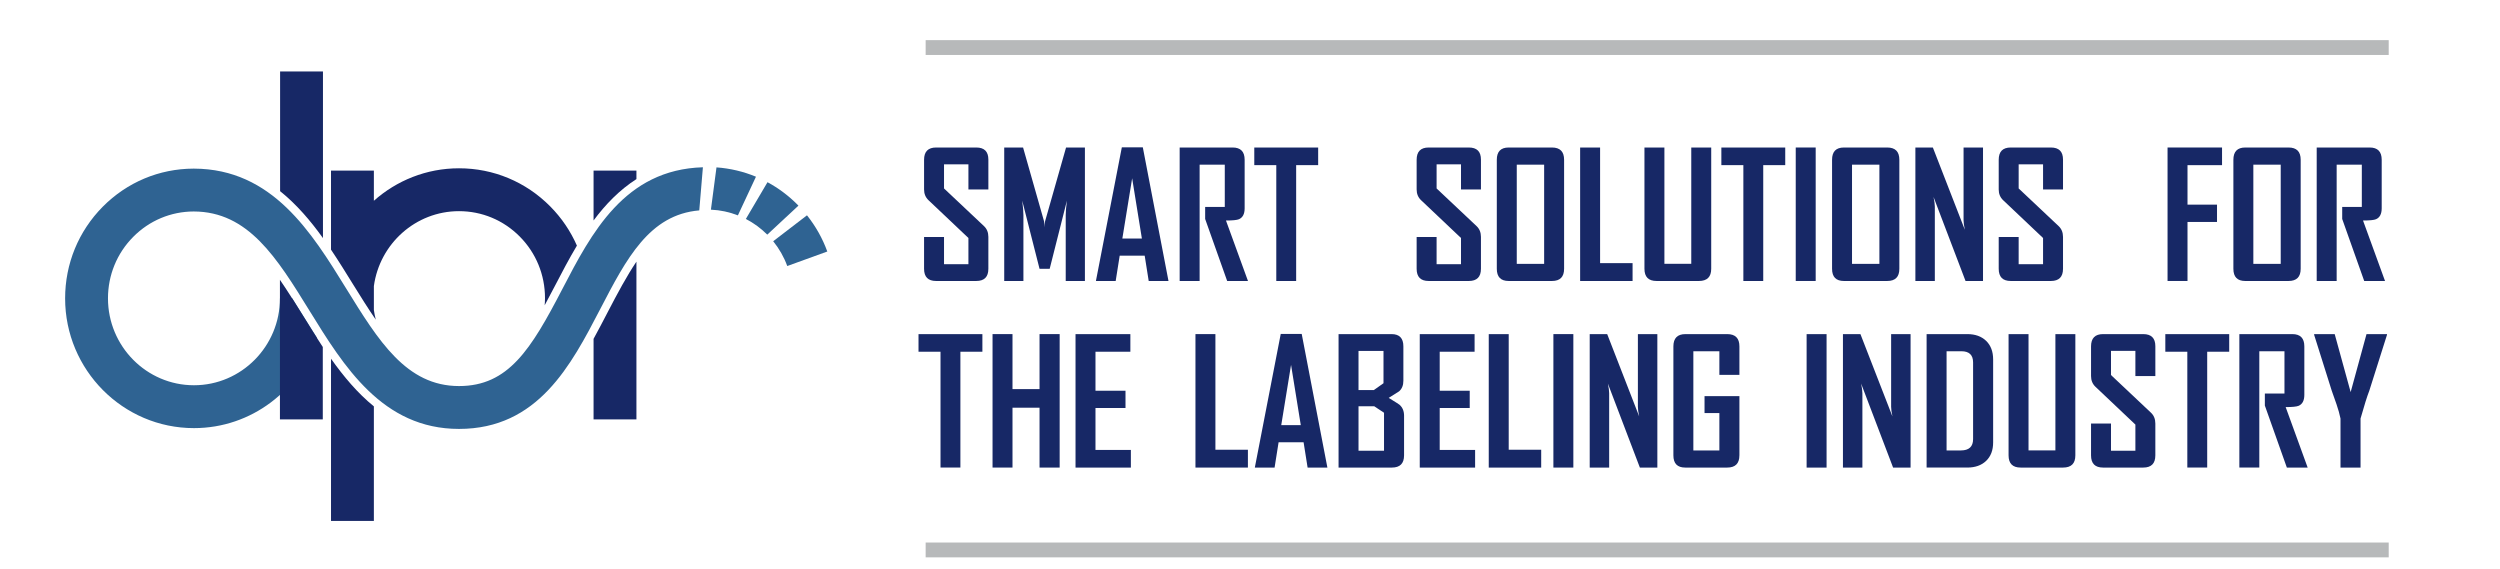
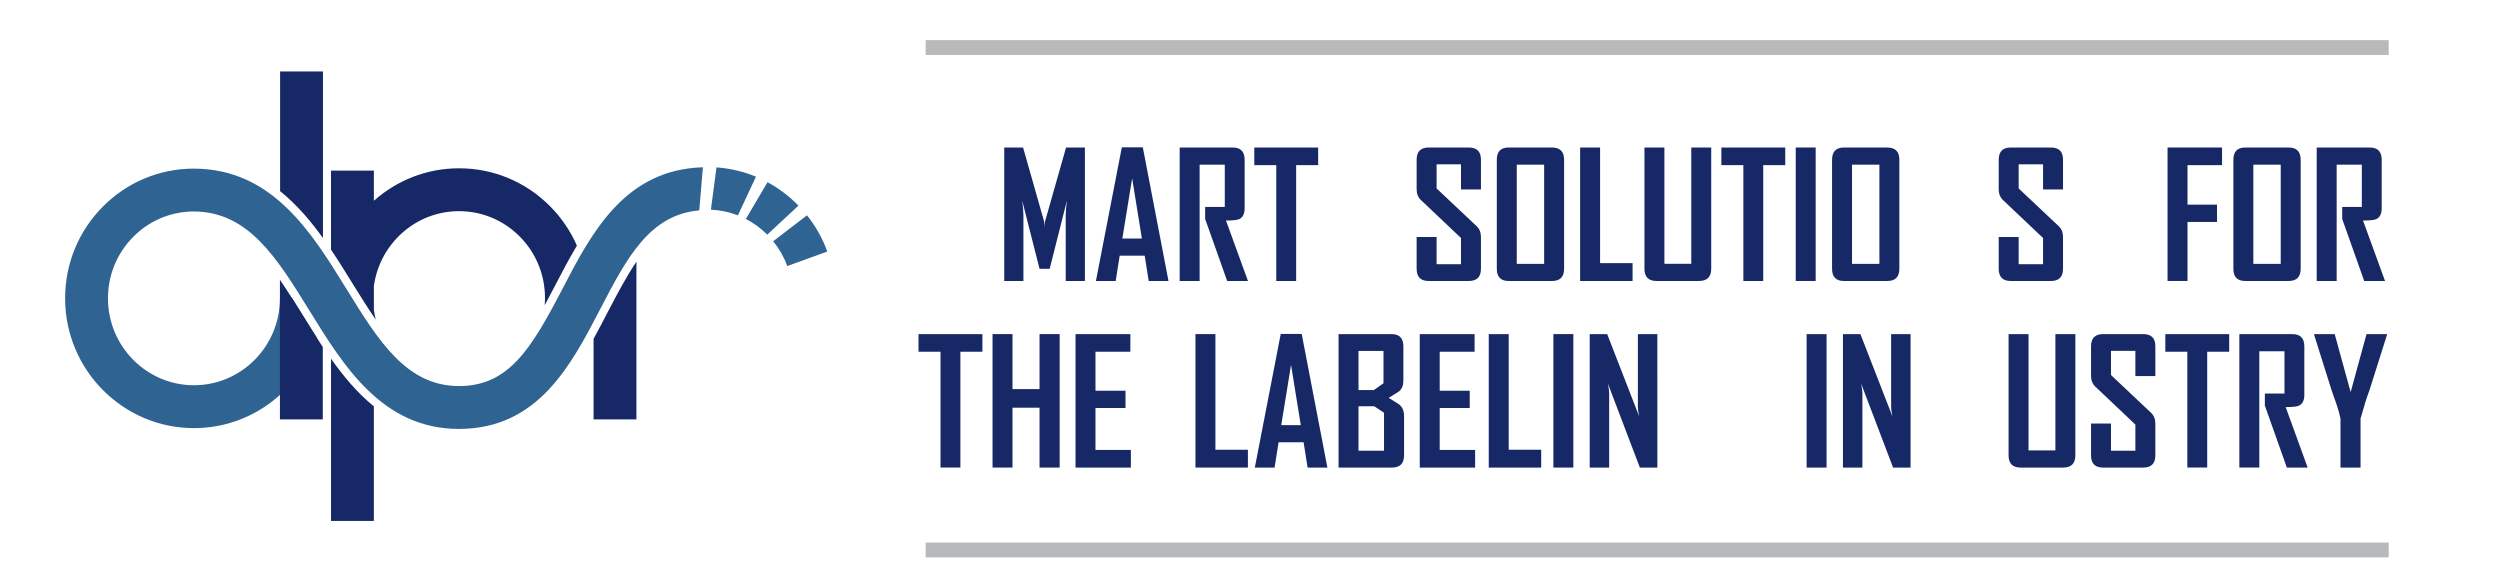
<svg xmlns="http://www.w3.org/2000/svg" version="1.1" id="Livello_1" x="0px" y="0px" width="505.654px" height="115.117px" viewBox="0 0 505.654 115.117" enable-background="new 0 0 505.654 115.117" xml:space="preserve">
  <line fill="none" stroke="#B7B9BA" stroke-width="3" stroke-miterlimit="10" x1="187.223" y1="9.618" x2="483.144" y2="9.618" />
  <line fill="none" stroke="#B7B9BA" stroke-width="3" stroke-miterlimit="10" x1="187.223" y1="111.232" x2="483.144" y2="111.232" />
  <g>
-     <path fill="#172866" d="M199.908,54.364c0,1.646-0.815,2.468-2.448,2.468h-8.125c-1.622,0-2.433-0.822-2.433-2.468V47.93h4.037   v5.503h4.934v-5.296l-8.09-7.659c-0.586-0.563-0.88-1.282-0.88-2.156v-6.003c0-1.655,0.812-2.483,2.433-2.483h8.125   c1.634,0,2.448,0.816,2.448,2.45v6.037h-4.035v-5.089h-4.935v4.883l8.09,7.623c0.586,0.553,0.88,1.283,0.88,2.191L199.908,54.364   L199.908,54.364z" />
    <path fill="#172866" d="M219.436,56.831h-3.881V43.514c0-0.701,0.08-1.678,0.241-2.933l-3.484,13.782h-2.054l-3.501-13.782   c0.161,1.276,0.241,2.254,0.241,2.933v13.317h-3.882V29.834h3.813l4.243,14.921c0.047,0.162,0.08,0.57,0.104,1.225   c0-0.288,0.035-0.695,0.104-1.225l4.243-14.921h3.813L219.436,56.831L219.436,56.831z" />
    <path fill="#172866" d="M236.34,56.831h-4.002l-0.812-5.123h-5.054l-0.813,5.123h-3.984v-0.069l5.228-26.961h4.244L236.34,56.831z    M230.958,48.24l-1.968-12.178l-1.982,12.178H230.958z" />
    <path fill="#172866" d="M252.417,56.831h-4.209l-4.451-12.541v-2.433h3.969v-8.556h-5.089V56.83H238.6V29.834h10.712   c1.622,0,2.432,0.828,2.432,2.483v9.815c0,1.139-0.385,1.875-1.155,2.208c-0.414,0.172-1.287,0.259-2.622,0.259L252.417,56.831z" />
    <path fill="#172866" d="M266.613,33.405h-4.45V56.83h-4.019V33.405h-4.451v-3.57h12.92V33.405L266.613,33.405z" />
    <path fill="#172866" d="M299.538,54.364c0,1.646-0.815,2.468-2.449,2.468h-8.125c-1.621,0-2.433-0.822-2.433-2.468V47.93h4.037   v5.503h4.935v-5.296l-8.091-7.659c-0.586-0.563-0.88-1.282-0.88-2.156v-6.003c0-1.655,0.812-2.483,2.433-2.483h8.125   c1.634,0,2.449,0.816,2.449,2.45v6.037h-4.035v-5.089h-4.935v4.883l8.09,7.623c0.586,0.553,0.88,1.283,0.88,2.191L299.538,54.364   L299.538,54.364z" />
    <path fill="#172866" d="M316.357,54.364c0,1.646-0.816,2.468-2.45,2.468h-8.763c-1.6,0-2.398-0.822-2.398-2.468V32.319   c0-1.655,0.8-2.483,2.398-2.483h8.763c1.633,0,2.45,0.828,2.45,2.483V54.364z M312.32,53.364V33.302h-5.537v20.063H312.32z" />
    <path fill="#172866" d="M330.208,56.831H319.6V29.834h4.037v23.391h6.57V56.831L330.208,56.831z" />
    <path fill="#172866" d="M346.113,54.364c0,1.646-0.828,2.468-2.483,2.468h-8.572c-1.634,0-2.449-0.822-2.449-2.468v-24.53h4.036   v23.528h5.434V29.834h4.036L346.113,54.364L346.113,54.364z" />
    <path fill="#172866" d="M361.085,33.405h-4.45V56.83h-4.02V33.405h-4.45v-3.57h12.92V33.405z" />
    <path fill="#172866" d="M367.243,56.831h-4.035V29.834h4.035V56.831z" />
    <path fill="#172866" d="M384.165,54.364c0,1.646-0.815,2.468-2.449,2.468h-8.764c-1.598,0-2.396-0.822-2.396-2.468V32.319   c0-1.655,0.799-2.483,2.396-2.483h8.764c1.634,0,2.449,0.828,2.449,2.483V54.364z M380.129,53.364V33.302h-5.537v20.063H380.129z" />
-     <path fill="#172866" d="M401.088,56.831h-3.536l-6.469-16.991c0.172,0.828,0.258,1.478,0.258,1.949v15.042h-3.933V29.834h3.536   l6.468,16.646c-0.172-0.828-0.258-1.478-0.258-1.949V29.834h3.934V56.831z" />
    <path fill="#172866" d="M417.268,54.364c0,1.646-0.817,2.468-2.45,2.468h-8.124c-1.622,0-2.432-0.822-2.432-2.468V47.93h4.035   v5.503h4.935v-5.296l-8.09-7.659c-0.586-0.563-0.879-1.282-0.879-2.156v-6.003c0-1.655,0.811-2.483,2.432-2.483h8.124   c1.633,0,2.45,0.816,2.45,2.45v6.037h-4.036v-5.089h-4.935v4.883l8.091,7.623c0.587,0.553,0.879,1.283,0.879,2.191V54.364z" />
    <path fill="#172866" d="M449.434,33.405h-6.986v7.986h5.968v3.502h-5.968V56.83h-4.036V29.834h11.022V33.405z" />
    <path fill="#172866" d="M465.339,54.364c0,1.646-0.817,2.468-2.45,2.468h-8.765c-1.598,0-2.396-0.822-2.396-2.468V32.319   c0-1.655,0.8-2.483,2.396-2.483h8.765c1.632,0,2.45,0.828,2.45,2.483V54.364z M461.302,53.364V33.302h-5.537v20.063H461.302z" />
    <path fill="#172866" d="M482.398,56.831h-4.209l-4.451-12.541v-2.433h3.968v-8.556h-5.089V56.83h-4.037V29.834h10.714   c1.619,0,2.432,0.828,2.432,2.483v9.815c0,1.139-0.385,1.875-1.156,2.208c-0.414,0.172-1.288,0.259-2.622,0.259L482.398,56.831z" />
    <path fill="#172866" d="M198.7,71.146h-4.449V94.57h-4.021V71.146h-4.45v-3.569h12.92V71.146z" />
    <path fill="#172866" d="M214.328,94.572h-4.07v-12.11h-5.469V94.57h-4.036V67.576h4.036v11.125h5.469V67.576h4.07V94.572z" />
    <path fill="#172866" d="M228.733,94.572h-11.195V67.576h11.092v3.568h-7.056v7.883h6.072v3.502h-6.072V91h7.159V94.572   L228.733,94.572z" />
    <path fill="#172866" d="M252.403,94.572h-10.607V67.576h4.035v23.39h6.572V94.572L252.403,94.572z" />
    <path fill="#172866" d="M268.48,94.572h-4.002l-0.813-5.124h-5.054l-0.812,5.124h-3.983v-0.068l5.228-26.961h4.242L268.48,94.572z    M263.098,85.982l-1.968-12.18l-1.982,12.18H263.098z" />
    <path fill="#172866" d="M283.988,92.105c0,1.646-0.822,2.467-2.467,2.467H270.74V67.576h10.712c1.599,0,2.397,0.826,2.397,2.482   v6.952c0,0.921-0.288,1.634-0.862,2.14c-0.081,0.068-0.783,0.512-2.104,1.328c1.369,0.84,2.094,1.299,2.174,1.379   c0.622,0.541,0.932,1.283,0.932,2.227V92.105L283.988,92.105z M279.829,77.512v-6.537h-5.054v7.918h3.104L279.829,77.512z    M279.934,91.173V83.48l-1.984-1.312h-3.174v9.004H279.934z" />
    <path fill="#172866" d="M298.357,94.572h-11.195V67.576h11.092v3.568h-7.056v7.883h6.072v3.502h-6.072V91h7.159V94.572z" />
    <path fill="#172866" d="M311.725,94.572h-10.608V67.576h4.037v23.39h6.572L311.725,94.572L311.725,94.572z" />
    <path fill="#172866" d="M318.228,94.572h-4.036V67.576h4.036V94.572z" />
    <path fill="#172866" d="M335.219,94.572h-3.537l-6.469-16.991c0.173,0.828,0.259,1.479,0.259,1.95v15.042h-3.935V67.576h3.536   l6.47,16.646c-0.174-0.828-0.26-1.479-0.26-1.949V67.576h3.935L335.219,94.572L335.219,94.572z" />
-     <path fill="#172866" d="M351.813,92.105c0,1.646-0.822,2.467-2.466,2.467h-8.487c-1.599,0-2.397-0.821-2.397-2.467V70.061   c0-1.656,0.815-2.483,2.449-2.483h8.438c1.644,0,2.466,0.827,2.466,2.483v5.76h-4.053v-4.776H342.5v20.062h5.263V83.55h-3.001   v-3.434h7.055v11.987h-0.003V92.105z" />
    <path fill="#172866" d="M369.446,94.572h-4.037V67.576h4.037V94.572z" />
    <path fill="#172866" d="M386.437,94.572H382.9l-6.468-16.991c0.172,0.828,0.258,1.479,0.258,1.95v15.042h-3.933V67.576h3.536   l6.469,16.646c-0.173-0.828-0.259-1.479-0.259-1.949V67.576h3.934V94.572z" />
-     <path fill="#172866" d="M403.135,89.482c0,1.588-0.474,2.832-1.415,3.734c-0.943,0.902-2.215,1.354-3.813,1.354h-8.229V67.576   h8.229c1.599,0,2.868,0.457,3.813,1.369c0.942,0.914,1.415,2.166,1.415,3.754V89.482z M399.08,88.811V73.303   c0-1.506-0.788-2.26-2.362-2.26h-3.001v20.063h2.897C398.258,91.104,399.08,90.34,399.08,88.811z" />
    <path fill="#172866" d="M419.763,92.105c0,1.646-0.828,2.467-2.484,2.467h-8.573c-1.633,0-2.449-0.821-2.449-2.467V67.576h4.036   v23.527h5.436V67.576h4.036L419.763,92.105L419.763,92.105z" />
    <path fill="#172866" d="M435.943,92.105c0,1.646-0.815,2.467-2.449,2.467h-8.125c-1.622,0-2.433-0.821-2.433-2.467V85.67h4.037   v5.503h4.934v-5.296l-8.09-7.659c-0.586-0.563-0.88-1.282-0.88-2.155v-6.002c0-1.656,0.811-2.483,2.433-2.483h8.125   c1.632,0,2.449,0.815,2.449,2.448v6.037h-4.037v-5.088h-4.934v4.881l8.09,7.625c0.586,0.552,0.88,1.283,0.88,2.189V92.105z" />
    <path fill="#172866" d="M450.883,71.146h-4.451V94.57h-4.021V71.146h-4.449v-3.569h12.92L450.883,71.146L450.883,71.146z" />
    <path fill="#172866" d="M466.752,94.572h-4.209l-4.45-12.541V79.6h3.967v-8.557h-5.089V94.57h-4.036V67.576h10.712   c1.621,0,2.432,0.826,2.432,2.482v9.813c0,1.14-0.386,1.875-1.154,2.208c-0.414,0.173-1.288,0.26-2.622,0.26L466.752,94.572z" />
    <path fill="#172866" d="M482.795,67.73l-3.571,11.281c-0.438,1.116-1.029,2.996-1.776,5.641v9.92h-4.054v-9.92   c-0.185-0.896-0.448-1.844-0.794-2.846c-0.609-1.713-0.938-2.646-0.983-2.793l-3.553-11.281c-0.012-0.012-0.012-0.063,0-0.154   h4.157l3.226,11.729l3.208-11.729h4.143C482.795,67.656,482.795,67.708,482.795,67.73z" />
  </g>
  <path fill="#172866" d="M65.323,48.155V14.453h-8.67v24.211C59.971,41.322,62.788,44.626,65.323,48.155z" />
  <path fill="#172866" d="M66.95,72.553v32.816h8.67V82.195C72.301,79.495,69.486,76.133,66.95,72.553z" />
  <path fill="#172866" d="M76.005,64.657c-0.163-0.638-0.294-1.287-0.385-1.95v-4.848c1.171-8.547,8.444-15.15,17.22-15.15  c4.639,0,9.001,1.823,12.285,5.134c3.293,3.32,5.106,7.739,5.106,12.438c0,0.495-0.025,0.981-0.065,1.465  c0.684-1.262,1.382-2.593,2.108-3.989c1.358-2.615,2.796-5.375,4.411-8.078c-1.282-2.923-3.096-5.614-5.405-7.941  c-4.924-4.964-11.473-7.7-18.442-7.699c-6.596,0-12.625,2.485-17.219,6.569v-6.1h-8.67v15.986c1.555,2.313,3.016,4.678,4.439,6.983  C73.015,60.112,74.53,62.514,76.005,64.657z" />
  <path fill="#172866" d="M120.055,68.534v16.293h8.67V52.926c-1.931,2.853-3.794,6.329-5.872,10.327  C121.942,65.009,121.02,66.782,120.055,68.534z" />
-   <path fill="#172866" d="M128.725,36.224v-1.715h-8.67v10.083C122.467,41.35,125.288,38.423,128.725,36.224z" />
  <g>
    <path fill="#2F6392" d="M113.718,58.506c-6.33,12.182-10.893,19.579-20.877,19.579c-10.646,0-16.294-9.155-22.835-19.753   c-6.994-11.333-14.92-24.173-30.772-24.226v-0.003c-0.001,0-0.001,0-0.002,0c-0.016,0-0.032,0.001-0.049,0.001   c-0.016,0-0.032-0.001-0.047-0.001v0.003c-6.931,0.024-13.442,2.754-18.343,7.696c-4.913,4.956-7.62,11.542-7.62,18.546   c0,14.471,11.69,26.245,26.061,26.245c11.629,0,21.501-7.713,24.844-18.323c-0.97-1.515-1.911-3.035-2.834-4.53   c-0.727-1.178-1.431-2.309-2.121-3.392h-2.499c0,9.689-7.802,17.574-17.391,17.574c-9.589,0-17.391-7.885-17.391-17.574   c0-4.703,1.813-9.12,5.107-12.44c3.271-3.3,7.613-5.121,12.232-5.134c11.05,0.027,16.795,9.334,23.446,20.112   c6.904,11.188,14.729,23.868,30.213,23.868c15.97,0,22.665-12.884,28.57-24.25c5.305-10.21,9.927-19.09,20.028-19.948l0.735-8.723   C126.306,34.301,119.622,47.144,113.718,58.506z" />
    <g>
      <path fill="#2F6392" d="M144.917,33.855l-1.127,8.553c1.916,0.083,3.752,0.484,5.458,1.151l3.654-7.817    C150.381,34.695,147.693,34.054,144.917,33.855z" />
      <path fill="#2F6392" d="M163.22,43.55l-6.833,5.243c1.206,1.487,2.174,3.178,2.844,5.015l8.098-2.937    C166.373,48.237,164.992,45.768,163.22,43.55z" />
      <path fill="#2F6392" d="M150.857,44.286c1.604,0.829,3.064,1.903,4.331,3.173l6.303-5.869c-0.053-0.055-0.105-0.11-0.158-0.164    c-1.828-1.843-3.882-3.377-6.097-4.573L150.857,44.286z" />
    </g>
  </g>
  <path fill="#172866" d="M56.619,56.593v28.234h8.669V70.182c-1.422-2.138-2.767-4.317-4.079-6.442  C59.596,61.125,58.089,58.734,56.619,56.593z" />
</svg>